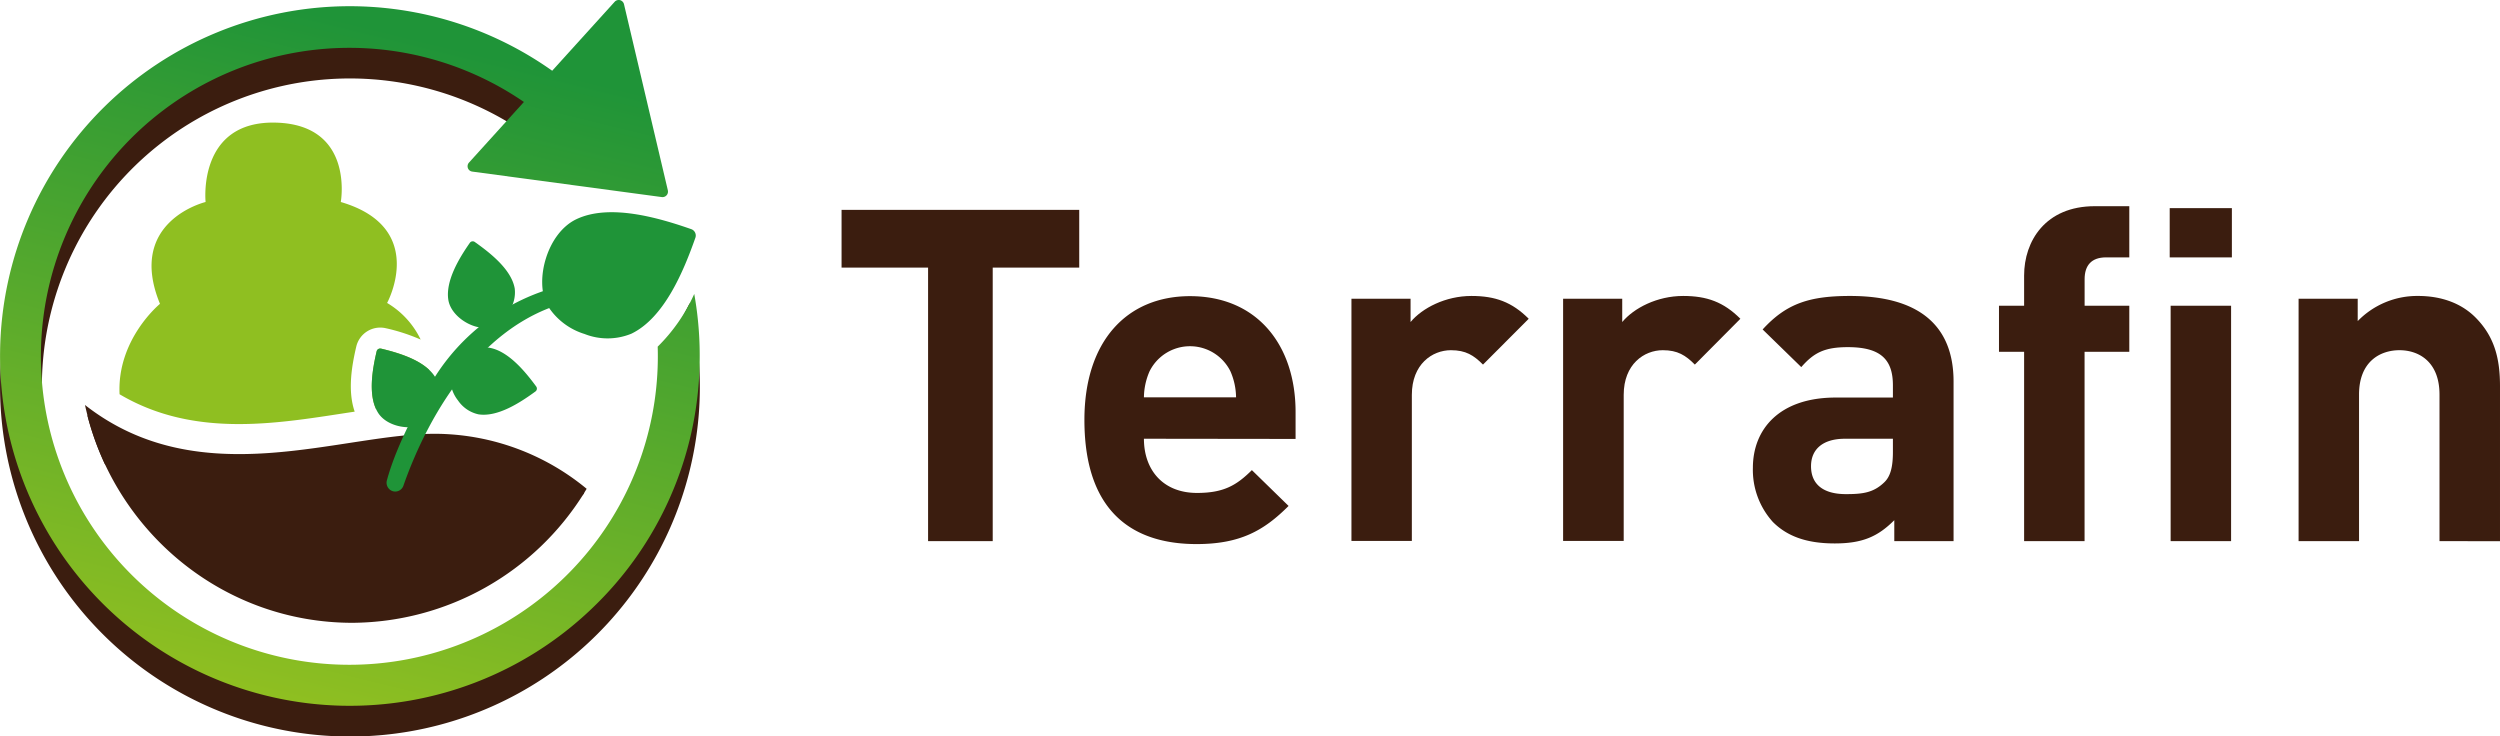
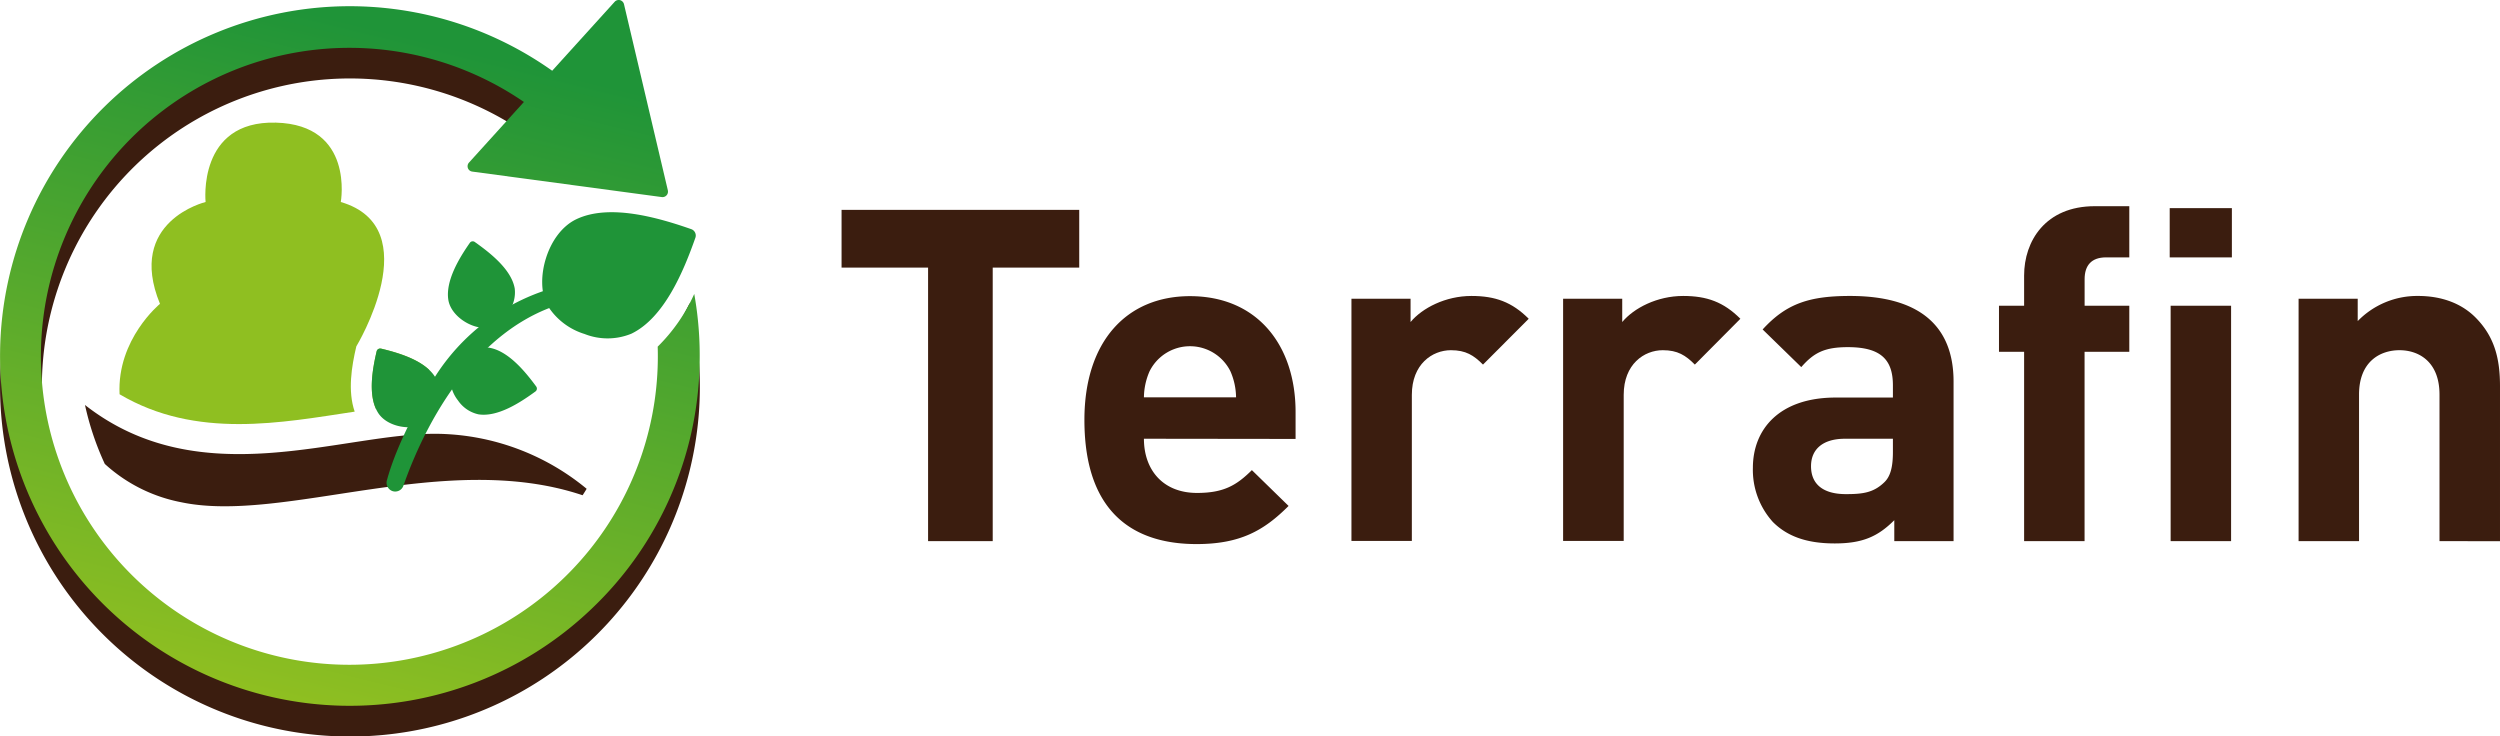
<svg xmlns="http://www.w3.org/2000/svg" xmlns:xlink="http://www.w3.org/1999/xlink" viewBox="0 0 507.42 149.46">
  <defs>
    <style>.a{fill:#3b1d0f;}.b{fill:#8fbf21;}.c{fill:#1f9438;}.d{fill:url(#a);}.e{fill:url(#b);}</style>
    <linearGradient id="a" x1="120.12" y1="16.46" x2="87.43" y2="149.48" gradientUnits="userSpaceOnUse">
      <stop offset="0" stop-color="#1f9438" />
      <stop offset="1" stop-color="#8fbf21" />
    </linearGradient>
    <linearGradient id="b" x1="86.74" y1="8.25" x2="54.04" y2="141.28" xlink:href="#a" />
  </defs>
  <title>Logo Terrafin</title>
-   <path class="a" d="M71.55,126.41A55.79,55.79,0,0,0,118.6,100l-6.71-3.86L76.83,95.9l-29.41,1L24.05,91.73,17.7,84.21C24,108.64,45.75,126.41,71.55,126.41Z" />
  <path class="b" d="M86.88,82.36a26.18,26.18,0,0,0,.2-7.32c-2.48-2.33-6.63-3.55-9.76-4.29l-.16,0a.74.74,0,0,0-.71.56c-.82,3.48-1.68,8.35-.14,11.7a67.64,67.64,0,0,1,9.43-.67Z" />
-   <path class="b" d="M72.32,70.31a5,5,0,0,1,6-3.69,38.45,38.45,0,0,1,7.06,2.3,17.35,17.35,0,0,0-6.81-7.43S86.93,46.2,69.17,41C69.17,41,72,25.32,56,24.89S41.73,41,41.73,41s-16.15,3.87-9.26,20.67c0,0-8.75,7.15-8.2,18.35,15.58,9.22,33,5.74,47.72,3.53C70.55,79.36,71.36,74.38,72.32,70.31Z" />
+   <path class="b" d="M72.32,70.31S86.93,46.2,69.17,41C69.17,41,72,25.32,56,24.89S41.73,41,41.73,41s-16.15,3.87-9.26,20.67c0,0-8.75,7.15-8.2,18.35,15.58,9.22,33,5.74,47.72,3.53C70.55,79.36,71.36,74.38,72.32,70.31Z" />
  <path class="a" d="M21.27,94.16a31.9,31.9,0,0,0,15.47,7.77c20.87,4.43,53.54-10.79,81.51-1.41.28-.43.56-.86.82-1.31A48.6,48.6,0,0,0,89,88.05c-19.45-.31-48.13,12.63-71.75-5.85A57.5,57.5,0,0,0,21.27,94.16Z" />
  <path class="c" d="M140.3,46.51c-6.83-2.39-16.69-5.2-23.35-2-5.88,2.83-8.4,12.23-6,17.2a13.53,13.53,0,0,0,7.7,6.08,12.69,12.69,0,0,0,9.5-.06c6.66-3.21,10.6-12.67,13-19.5A1.37,1.37,0,0,0,140.3,46.51Z" />
  <path class="c" d="M78.55,97.42a1.8,1.8,0,0,0,1.09,2.25,1.76,1.76,0,0,0,2.24-1.09c5-14.32,16.9-35.93,38.23-38.13l.32,0,.1,0a1.64,1.64,0,0,0,1.32-1.91,1.92,1.92,0,0,0-2.08-1.56A42.41,42.41,0,0,0,88.22,76.58S81,88.29,78.55,97.42Z" />
  <path class="c" d="M95.36,49.29c-2.2,3.15-5,7.79-4.35,11.65.61,3.41,5.06,6,7.93,5.53a7.19,7.19,0,0,0,4.21-3.07,6.69,6.69,0,0,0,1.32-4.87c-.69-3.86-5-7.22-8.11-9.42A.71.71,0,0,0,95.36,49.29Z" />
  <path class="c" d="M108.82,78.43c-2.27-3.09-5.74-7.28-9.62-7.87-3.43-.52-7.35,2.84-7.79,5.72a7.22,7.22,0,0,0,1.55,5,6.76,6.76,0,0,0,4.17,2.82c3.88.59,8.44-2.37,11.54-4.64A.72.72,0,0,0,108.82,78.43Z" />
  <path class="c" d="M76.45,71.29c-.88,3.74-1.81,9.09.25,12.43,1.82,3,6.92,3.76,9.4,2.22a7.18,7.18,0,0,0,2.79-4.4,6.72,6.72,0,0,0-.56-5c-2.06-3.33-7.27-4.89-11-5.78A.73.73,0,0,0,76.45,71.29Z" />
  <path class="a" d="M140,61.55c-1.83,3.46-3.15,6.55-6,9,2.34,19-4.94,38.93-19.82,53.13a62.52,62.52,0,1,1,2.08-88.39c.3.31.58.63.87.94l10.56-.57A71,71,0,0,0,71,7.45h0a71,71,0,0,0-51.37,120A71,71,0,0,0,140,61.55Z" />
  <path class="d" d="M135.55,38.62,126.65.85a1.14,1.14,0,0,0-.8-.82,1.11,1.11,0,0,0-1.09.33L95.19,33a1.11,1.11,0,0,0,.07,1.56,1.18,1.18,0,0,0,.6.27L134.33,40a1.11,1.11,0,0,0,1.22-1.35Z" />
  <path class="a" d="M201.49,54.31v55.52H188.37V54.31H170.81V42.6h48.24V54.31Z" />
  <path class="a" d="M232.18,89.05c0,6.33,3.87,11,10.77,11,5.38,0,8-1.51,11.14-4.63l7.45,7.27c-5,5-9.81,7.74-18.69,7.74-11.61,0-22.75-5.28-22.75-25.21,0-16.05,8.68-25.11,21.43-25.11,13.69,0,21.43,10,21.43,23.51v5.47Zm17.56-13.68a9.16,9.16,0,0,0-16.42,0,13.53,13.53,0,0,0-1.14,5.28h18.7A13.53,13.53,0,0,0,249.74,75.37Z" />
  <path class="a" d="M301,74c-1.88-1.89-3.49-2.92-6.51-2.92-3.78,0-7.93,2.83-7.93,9.06v29.65H274.3V60.64h12v4.72c2.36-2.83,7.08-5.29,12.36-5.29,4.82,0,8.22,1.23,11.62,4.63Z" />
  <path class="a" d="M344,74c-1.88-1.89-3.49-2.92-6.51-2.92-3.78,0-7.93,2.83-7.93,9.06v29.65H317.26V60.64h12v4.72c2.36-2.83,7.08-5.29,12.37-5.29,4.81,0,8.21,1.23,11.61,4.63Z" />
  <path class="a" d="M384.48,109.83v-4.25c-3.3,3.3-6.42,4.72-12.08,4.72s-9.63-1.42-12.56-4.35a15.75,15.75,0,0,1-4.06-11c0-7.84,5.38-14.26,16.81-14.26H384.2V78.2c0-5.38-2.65-7.74-9.16-7.74-4.72,0-6.89,1.13-9.44,4.05l-7.84-7.64c4.82-5.29,9.54-6.8,17.75-6.8,13.79,0,21,5.85,21,17.37v32.39Zm-.28-20.78h-9.73c-4.43,0-6.89,2.08-6.89,5.58s2.27,5.66,7.08,5.66c3.4,0,5.57-.28,7.75-2.36,1.32-1.23,1.79-3.21,1.79-6.23Z" />
  <path class="a" d="M423.1,71.4v38.43H410.83V71.4h-5.1V62.05h5.1V55.92c0-7,4.34-14.07,14.35-14.07h7V52.24h-4.73c-2.92,0-4.34,1.6-4.34,4.43v5.38h9.07V71.4Zm17.28-19.16v-10H453v10Zm.19,57.59V62.05h12.27v47.78Z" />
  <path class="a" d="M495.14,109.83V80.08c0-6.7-4.24-9-8.12-9s-8.21,2.26-8.21,9v29.75H466.54V60.64h12v4.53a16.82,16.82,0,0,1,12.27-5.1c4.91,0,8.87,1.6,11.61,4.34,4,4,5,8.59,5,14v31.44Z" />
  <path class="e" d="M140.91,59.66a35.18,35.18,0,0,1-7.42,10.7A62.61,62.61,0,1,1,121.91,36l9.83-.52A71.09,71.09,0,0,0,71,1.26h0a71,71,0,0,0-51.37,120A71,71,0,0,0,120,123.64a70.51,70.51,0,0,0,22-49.7A71.32,71.32,0,0,0,140.91,59.66Z" />
</svg>